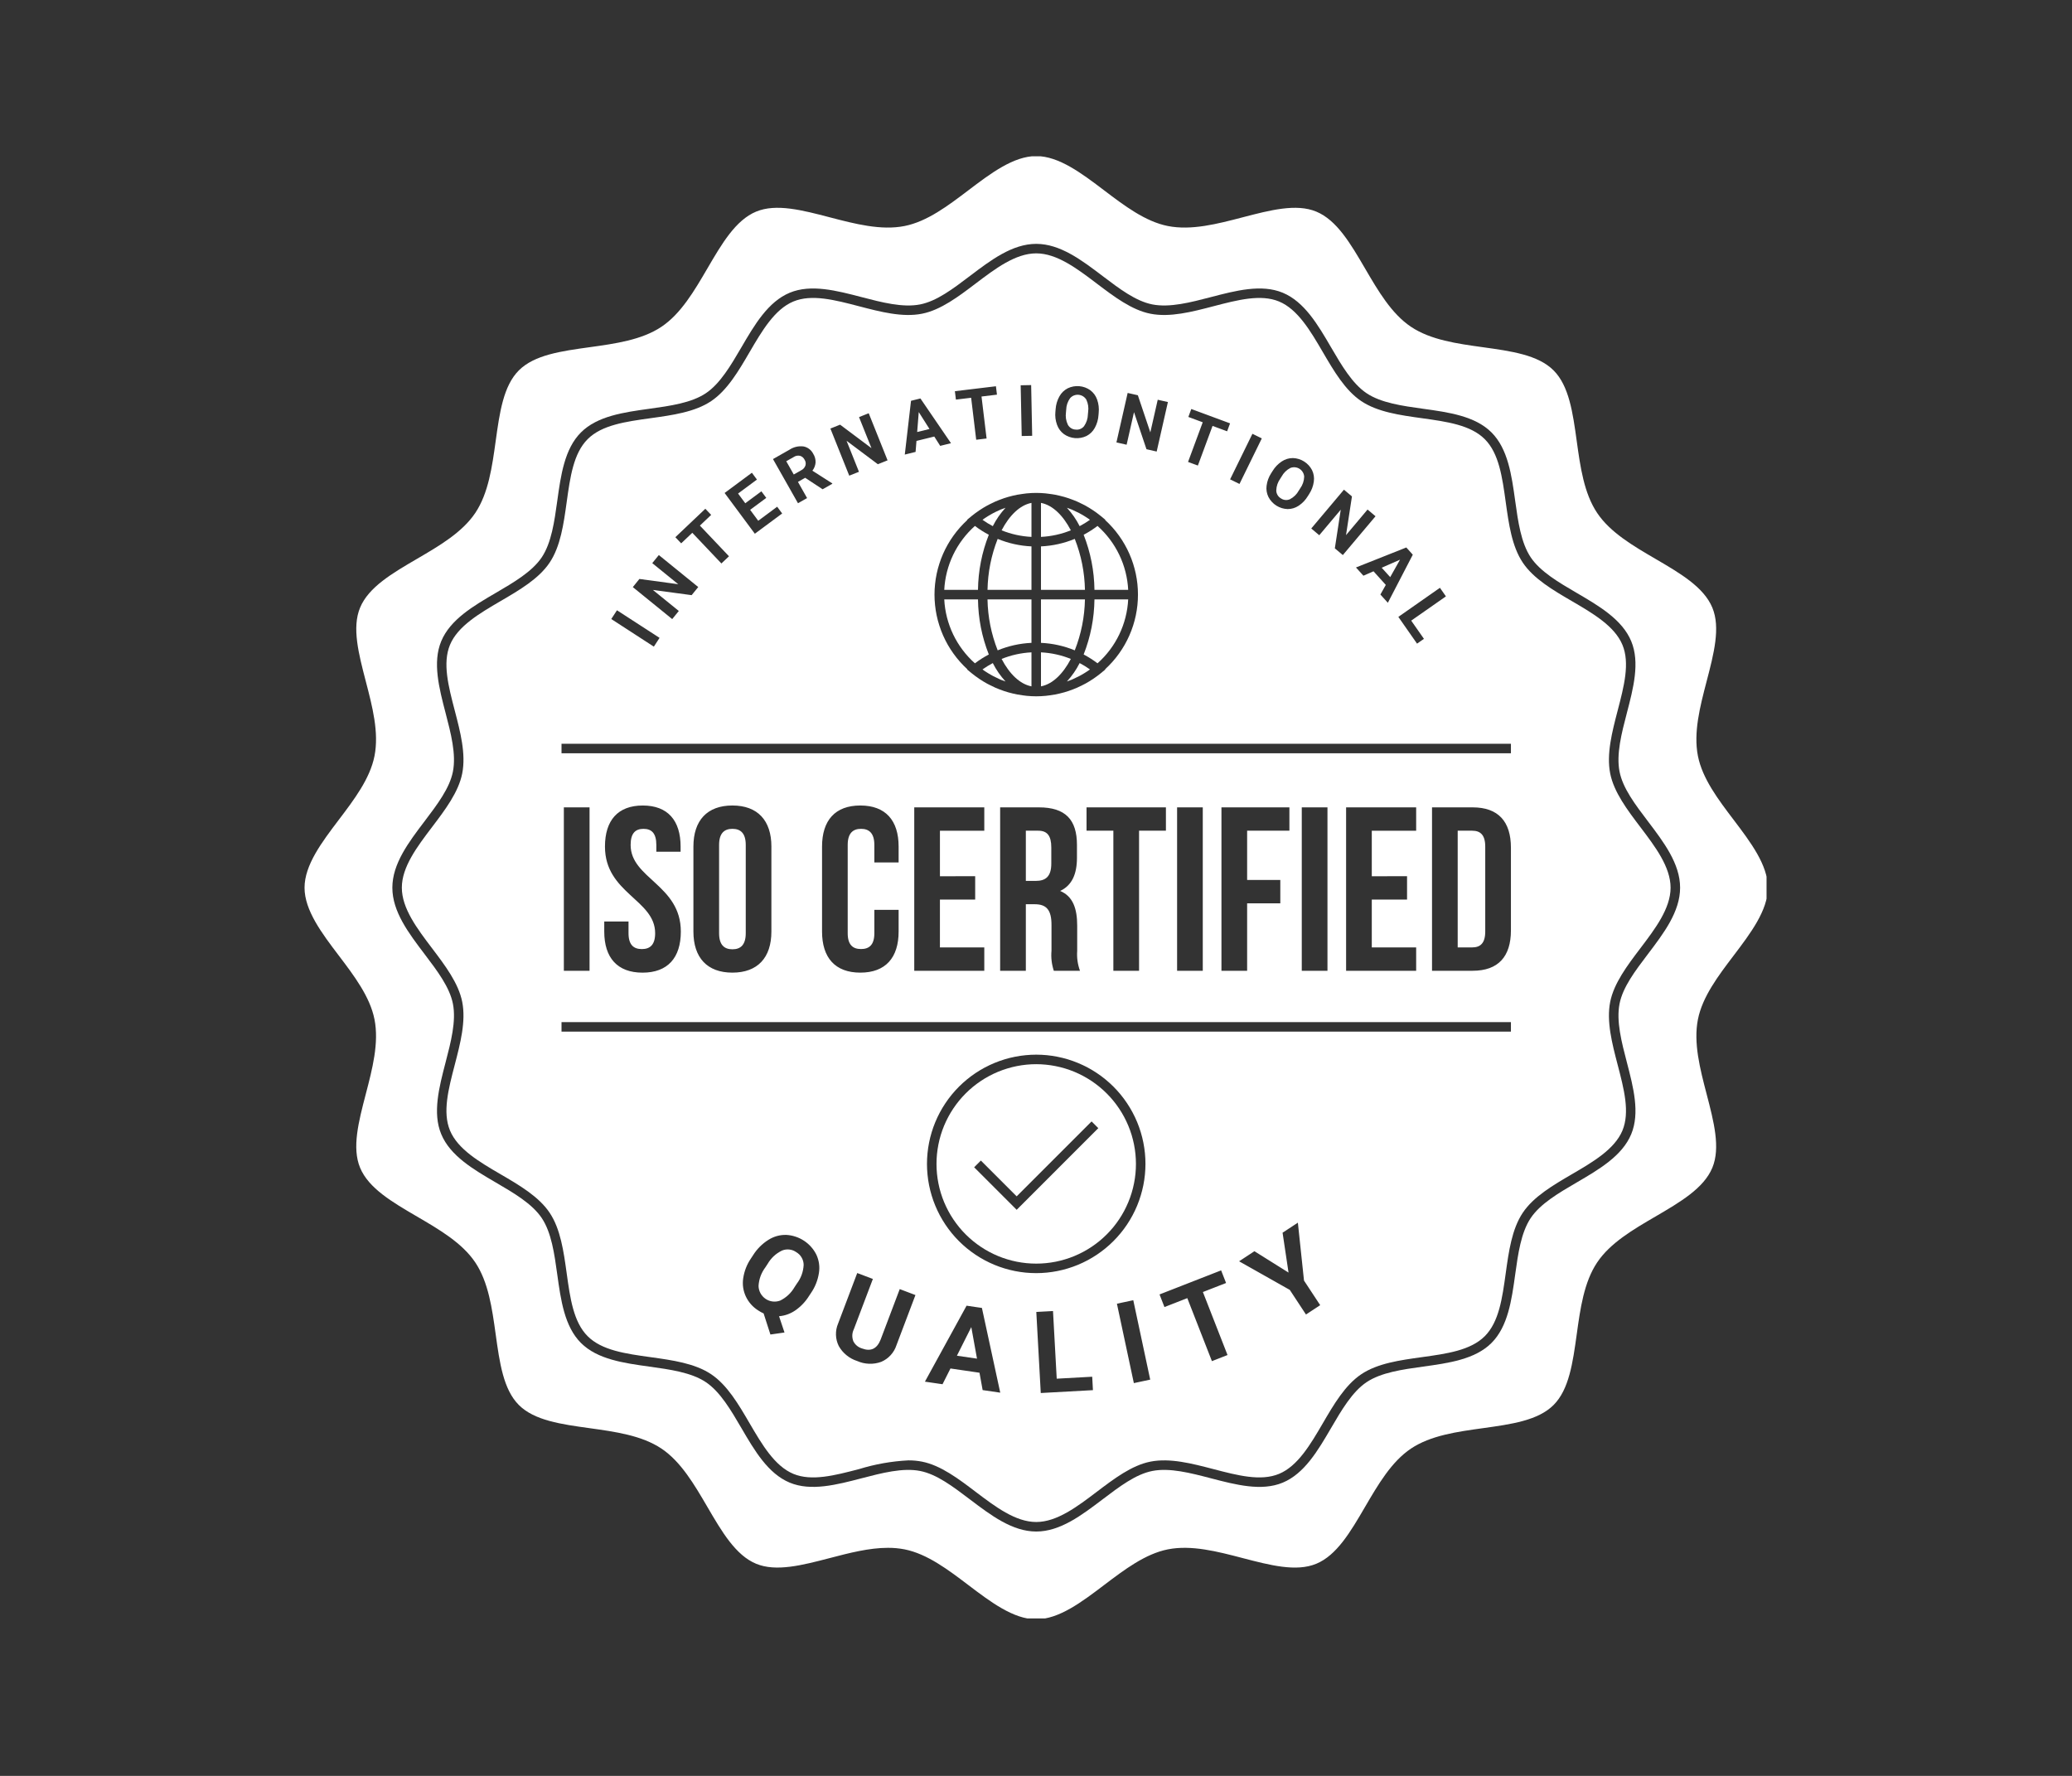
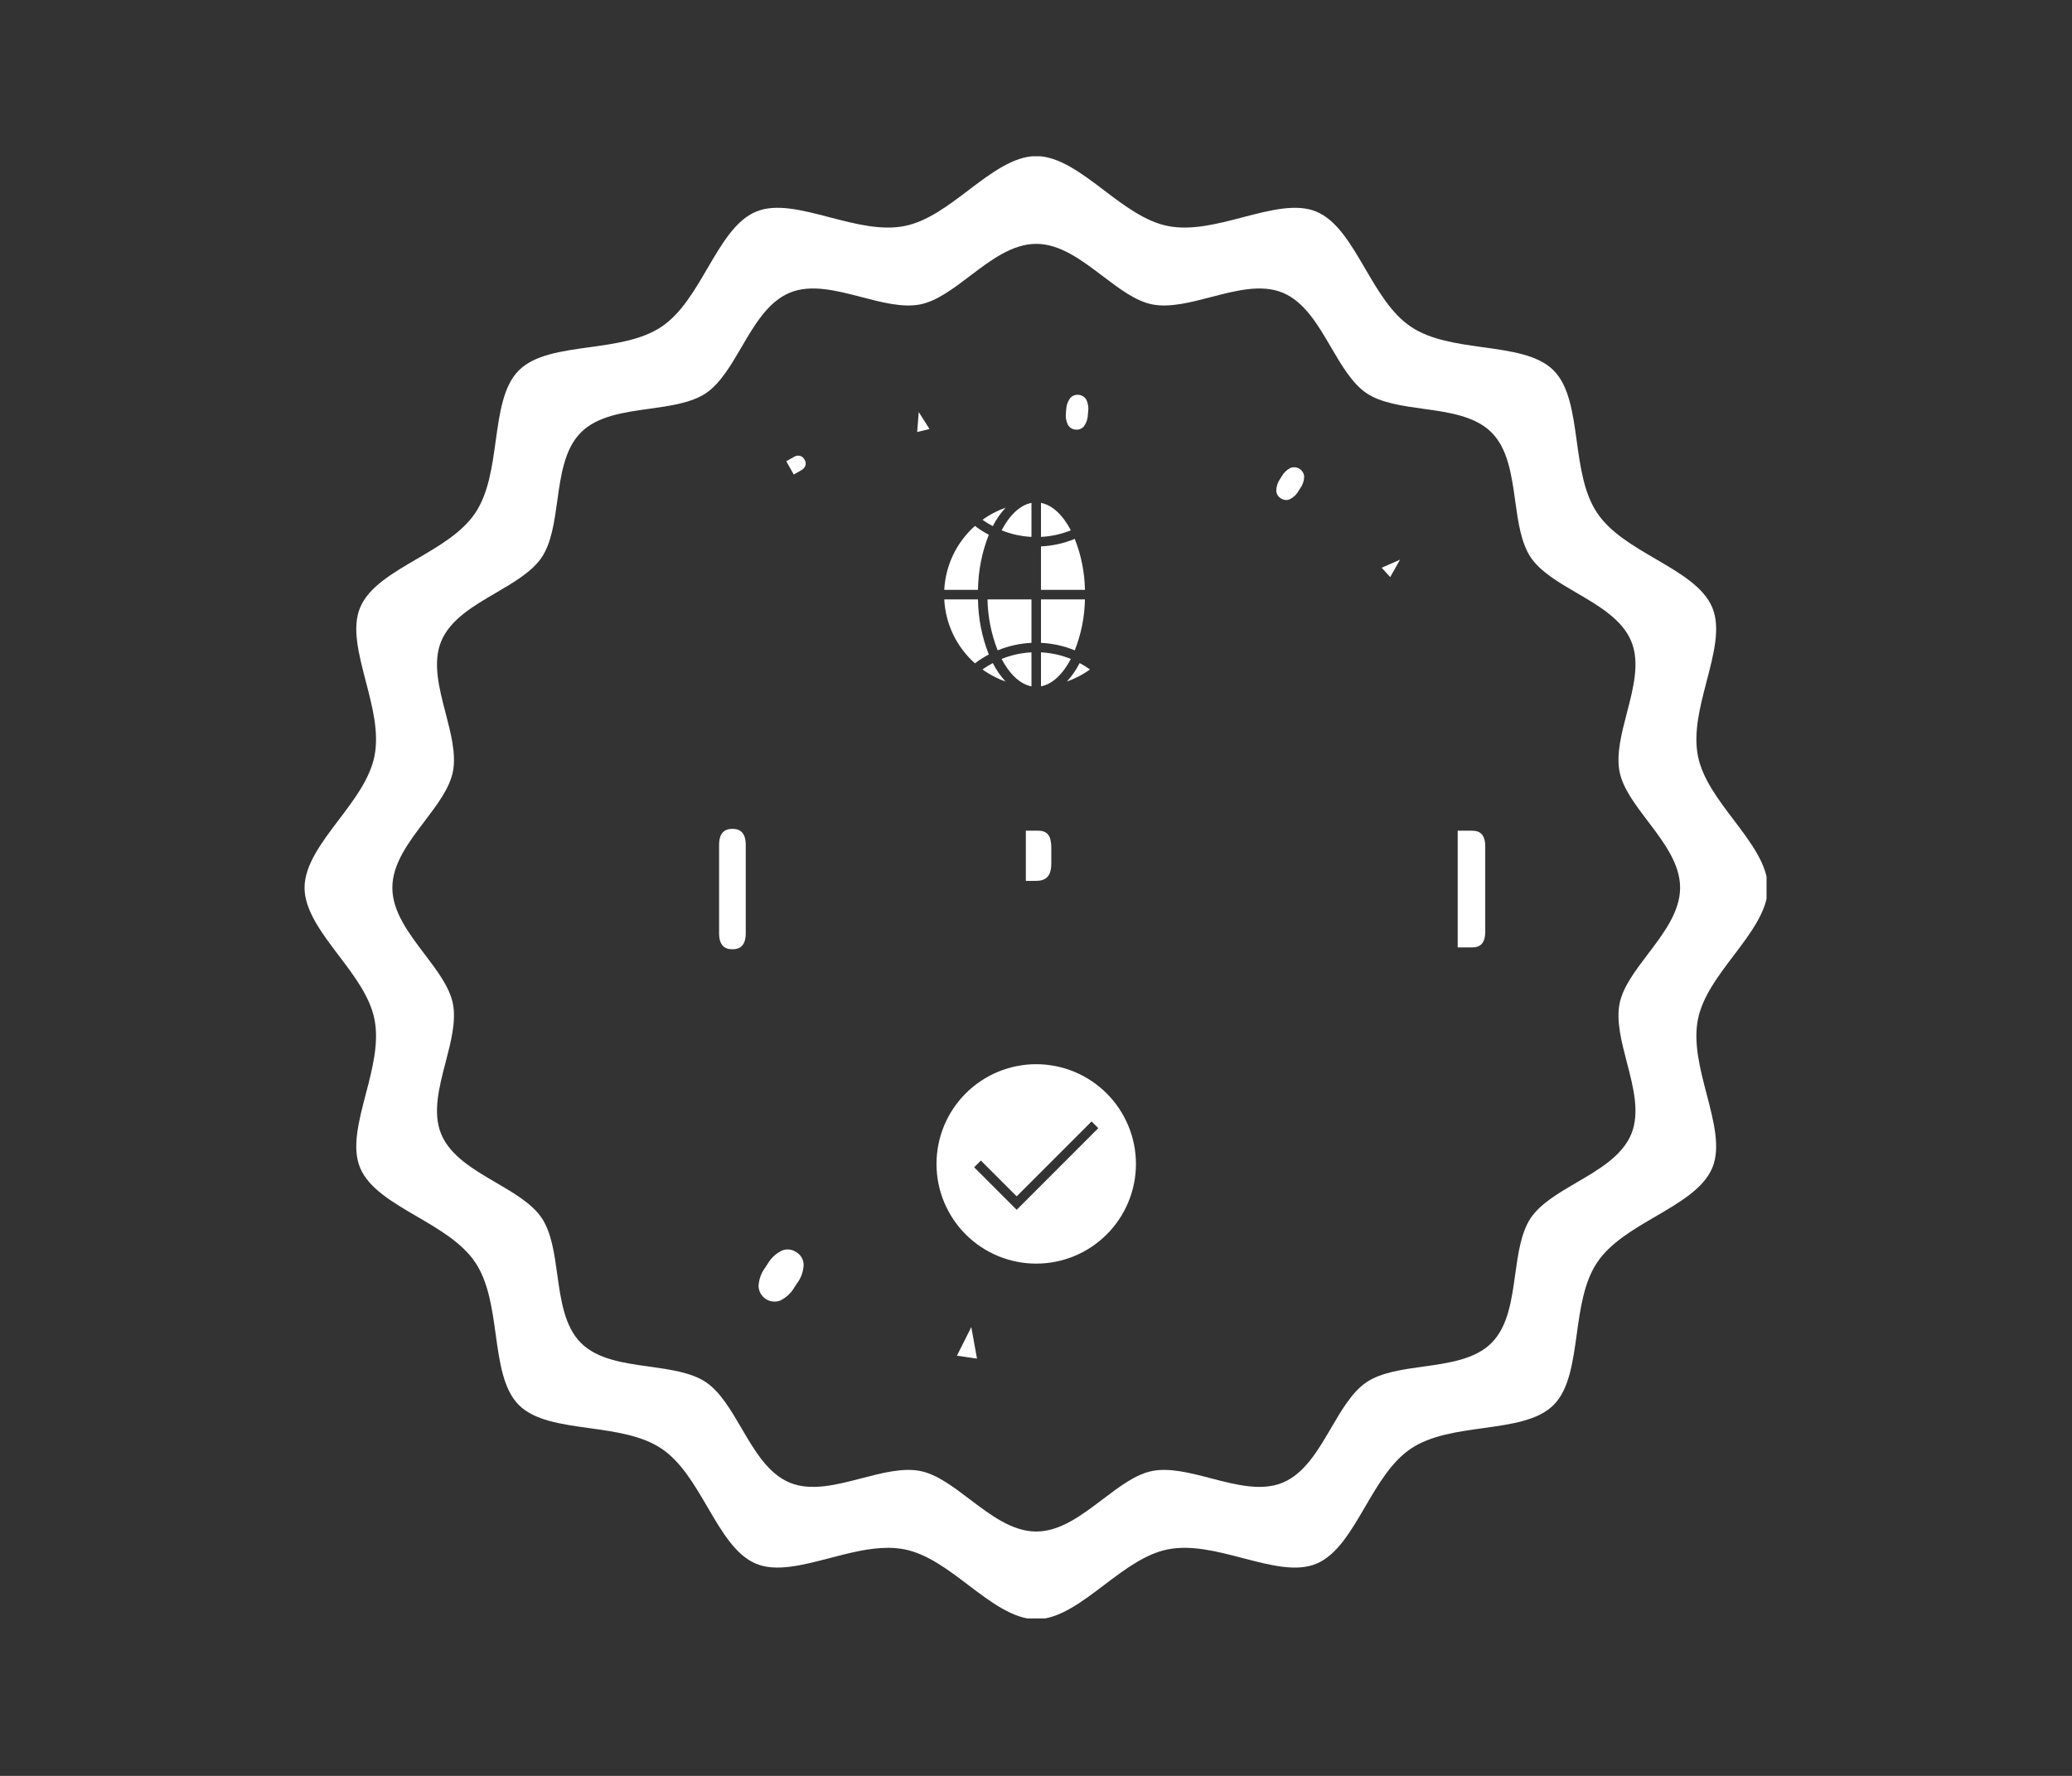
<svg xmlns="http://www.w3.org/2000/svg" width="700" viewBox="0 0 525 450" height="600" preserveAspectRatio="xMidYMid meet">
  <rect x="0" y="0" width="525" height="450" fill="#333333" stroke="none" />
  <defs>
    <clipPath id="db9600594c">
      <path d="M 77.105 39.605 L 447.605 39.605 L 447.605 410.105 L 77.105 410.105 Z M 77.105 39.605 " clip-rule="nonzero" />
    </clipPath>
  </defs>
  <path fill="#ffffff" d="M 232.793 104.414 L 232.391 109.469 L 235.512 108.703 Z M 232.793 104.414 " fill-opacity="1" fill-rule="nonzero" />
  <path fill="#ffffff" d="M 324.562 126.289 C 324.902 126.523 325.273 126.656 325.684 126.695 C 326.09 126.73 326.48 126.664 326.855 126.496 C 327.82 125.988 328.566 125.254 329.094 124.297 L 329.43 123.77 C 330.074 122.875 330.414 121.883 330.453 120.781 C 330.441 120.582 330.402 120.387 330.344 120.195 C 330.285 120 330.203 119.82 330.098 119.648 C 329.996 119.477 329.875 119.316 329.734 119.172 C 329.594 119.027 329.441 118.902 329.27 118.797 C 329.102 118.688 328.922 118.602 328.73 118.535 C 328.543 118.473 328.348 118.43 328.148 118.41 C 327.949 118.391 327.75 118.395 327.551 118.422 C 327.352 118.449 327.156 118.5 326.969 118.57 C 326 119.07 325.254 119.801 324.73 120.758 L 324.395 121.285 C 323.762 122.176 323.422 123.168 323.379 124.258 C 323.379 124.676 323.488 125.07 323.699 125.43 C 323.91 125.793 324.199 126.078 324.562 126.289 Z M 324.562 126.289 " fill-opacity="1" fill-rule="nonzero" />
-   <path fill="#ffffff" d="M 354.734 141.82 L 350.09 143.859 L 352.246 146.242 Z M 354.734 141.82 " fill-opacity="1" fill-rule="nonzero" />
+   <path fill="#ffffff" d="M 354.734 141.82 L 350.09 143.859 L 352.246 146.242 Z " fill-opacity="1" fill-rule="nonzero" />
  <path fill="#ffffff" d="M 270.332 172.68 C 270.734 172.539 271.137 172.406 271.527 172.242 C 271.699 172.172 271.871 172.086 272.043 172.004 C 272.523 171.789 273 171.562 273.465 171.316 C 273.637 171.227 273.805 171.129 273.977 171.035 C 274.457 170.762 274.938 170.477 275.395 170.172 C 275.516 170.094 275.629 170.02 275.742 169.941 C 275.887 169.84 276.023 169.727 276.164 169.625 C 275.332 169.031 274.465 168.496 273.559 168.02 C 272.699 169.723 271.625 171.277 270.332 172.68 Z M 270.332 172.68 " fill-opacity="1" fill-rule="nonzero" />
-   <path fill="#ffffff" d="M 273.559 133.324 C 274.465 132.848 275.332 132.312 276.164 131.723 C 276.023 131.617 275.887 131.504 275.742 131.406 C 275.621 131.324 275.508 131.25 275.395 131.176 C 274.934 130.867 274.457 130.582 273.977 130.312 C 273.805 130.215 273.637 130.117 273.465 130.027 C 273 129.789 272.523 129.559 272.043 129.344 C 271.871 129.266 271.699 129.18 271.527 129.105 C 271.137 128.945 270.734 128.812 270.332 128.668 C 271.625 130.07 272.699 131.621 273.559 133.324 Z M 273.559 133.324 " fill-opacity="1" fill-rule="nonzero" />
  <path fill="#ffffff" d="M 251.555 133.324 C 252.414 131.621 253.488 130.07 254.781 128.668 C 254.379 128.812 253.977 128.945 253.586 129.105 C 253.414 129.18 253.242 129.266 253.07 129.344 C 252.59 129.559 252.113 129.781 251.652 130.027 C 251.477 130.117 251.309 130.215 251.137 130.312 C 250.656 130.582 250.184 130.867 249.723 131.176 C 249.602 131.25 249.484 131.324 249.371 131.406 C 249.227 131.504 249.09 131.617 248.949 131.723 C 249.781 132.312 250.648 132.848 251.555 133.324 Z M 251.555 133.324 " fill-opacity="1" fill-rule="nonzero" />
  <path fill="#ffffff" d="M 272.543 108.855 C 272.949 108.91 273.344 108.855 273.723 108.703 C 274.102 108.547 274.422 108.309 274.676 107.988 C 275.301 107.09 275.625 106.098 275.652 105.008 L 275.707 104.383 C 275.871 103.293 275.715 102.254 275.246 101.258 C 275.141 101.086 275.016 100.93 274.875 100.785 C 274.734 100.645 274.578 100.52 274.41 100.414 C 274.238 100.309 274.059 100.223 273.867 100.16 C 273.676 100.098 273.48 100.055 273.281 100.039 C 273.082 100.02 272.883 100.027 272.684 100.055 C 272.484 100.086 272.293 100.137 272.105 100.211 C 271.922 100.285 271.746 100.379 271.582 100.496 C 271.418 100.613 271.27 100.746 271.137 100.898 C 270.504 101.785 270.176 102.777 270.148 103.867 L 270.094 104.492 C 269.941 105.574 270.094 106.609 270.559 107.598 C 270.754 107.969 271.027 108.266 271.383 108.492 C 271.738 108.715 272.125 108.84 272.543 108.855 Z M 272.543 108.855 " fill-opacity="1" fill-rule="nonzero" />
  <path fill="#ffffff" d="M 251.555 168.023 C 250.648 168.5 249.781 169.035 248.949 169.625 C 249.094 169.73 249.227 169.844 249.371 169.945 C 249.492 170.023 249.602 170.098 249.719 170.172 C 250.18 170.477 250.656 170.766 251.141 171.035 C 251.309 171.133 251.477 171.227 251.652 171.32 C 252.113 171.562 252.59 171.789 253.07 172.004 C 253.242 172.082 253.414 172.168 253.586 172.246 C 253.977 172.41 254.379 172.543 254.781 172.684 C 253.488 171.281 252.414 169.727 251.555 168.023 Z M 251.555 168.023 " fill-opacity="1" fill-rule="nonzero" />
  <path fill="#ffffff" d="M 263.762 138.453 L 263.762 149.469 L 274.902 149.469 C 274.816 145.008 273.957 140.703 272.324 136.551 C 269.578 137.676 266.727 138.312 263.762 138.453 Z M 263.762 138.453 " fill-opacity="1" fill-rule="nonzero" />
  <path fill="#ffffff" d="M 247.023 168.078 C 248.137 167.238 249.309 166.492 250.543 165.84 C 248.777 161.355 247.863 156.703 247.801 151.883 L 239.254 151.883 C 239.332 153.422 239.562 154.938 239.941 156.434 C 240.324 157.926 240.848 159.371 241.512 160.762 C 242.18 162.152 242.977 163.461 243.906 164.695 C 244.832 165.926 245.871 167.055 247.023 168.078 Z M 247.023 168.078 " fill-opacity="1" fill-rule="nonzero" />
  <path fill="#ffffff" d="M 263.762 127.43 L 263.762 136.047 C 266.379 135.914 268.898 135.359 271.328 134.379 C 269.336 130.566 266.684 127.992 263.762 127.43 Z M 263.762 127.43 " fill-opacity="1" fill-rule="nonzero" />
-   <path fill="#ffffff" d="M 277.312 151.883 C 277.25 156.703 276.336 161.355 274.574 165.84 C 275.805 166.492 276.98 167.238 278.09 168.078 C 279.242 167.055 280.281 165.926 281.211 164.695 C 282.137 163.461 282.934 162.152 283.602 160.762 C 284.27 159.371 284.793 157.926 285.172 156.434 C 285.551 154.938 285.781 153.422 285.859 151.883 Z M 277.312 151.883 " fill-opacity="1" fill-rule="nonzero" />
-   <path fill="#ffffff" d="M 278.09 133.27 C 276.977 134.113 275.805 134.859 274.574 135.508 C 276.336 139.996 277.25 144.648 277.312 149.469 L 285.859 149.469 C 285.781 147.93 285.551 146.414 285.172 144.918 C 284.793 143.422 284.27 141.98 283.602 140.59 C 282.934 139.199 282.137 137.891 281.211 136.656 C 280.281 135.426 279.242 134.297 278.09 133.27 Z M 278.09 133.27 " fill-opacity="1" fill-rule="nonzero" />
  <path fill="#ffffff" d="M 247.801 149.469 C 247.863 144.648 248.777 139.996 250.543 135.508 C 249.309 134.859 248.137 134.113 247.023 133.27 C 245.871 134.297 244.832 135.426 243.906 136.656 C 242.977 137.891 242.18 139.199 241.512 140.59 C 240.848 141.98 240.324 143.422 239.941 144.918 C 239.562 146.414 239.332 147.93 239.254 149.469 Z M 247.801 149.469 " fill-opacity="1" fill-rule="nonzero" />
-   <path fill="#ffffff" d="M 261.352 149.469 L 261.352 138.453 C 258.387 138.312 255.535 137.68 252.789 136.555 C 251.16 140.707 250.301 145.012 250.215 149.469 Z M 261.352 149.469 " fill-opacity="1" fill-rule="nonzero" />
  <path fill="#ffffff" d="M 253.785 134.383 C 256.215 135.359 258.738 135.914 261.352 136.047 L 261.352 127.43 C 258.434 127.992 255.777 130.566 253.785 134.383 Z M 253.785 134.383 " fill-opacity="1" fill-rule="nonzero" />
  <path fill="#ffffff" d="M 261.352 162.895 L 261.352 151.883 L 250.211 151.883 C 250.297 156.34 251.156 160.645 252.789 164.793 C 255.535 163.668 258.387 163.035 261.352 162.895 Z M 261.352 162.895 " fill-opacity="1" fill-rule="nonzero" />
  <path fill="#ffffff" d="M 261.352 173.918 L 261.352 165.301 C 258.738 165.438 256.215 165.992 253.785 166.969 C 255.777 170.785 258.434 173.359 261.352 173.918 Z M 261.352 173.918 " fill-opacity="1" fill-rule="nonzero" />
  <path fill="#ffffff" d="M 263.762 151.883 L 263.762 162.895 C 266.727 163.039 269.578 163.668 272.324 164.793 C 273.957 160.645 274.812 156.34 274.902 151.883 Z M 263.762 151.883 " fill-opacity="1" fill-rule="nonzero" />
  <path fill="#ffffff" d="M 263.762 173.918 C 266.684 173.359 269.336 170.785 271.328 166.969 C 268.898 165.992 266.379 165.438 263.762 165.301 Z M 263.762 173.918 " fill-opacity="1" fill-rule="nonzero" />
  <path fill="#ffffff" d="M 373.016 210.496 L 369.348 210.496 L 369.348 240.07 L 373.016 240.07 C 375.086 240.07 376.328 239.008 376.328 236.051 L 376.328 214.52 C 376.328 211.559 375.086 210.496 373.016 210.496 Z M 373.016 210.496 " fill-opacity="1" fill-rule="nonzero" />
  <path fill="#ffffff" d="M 262.559 269.66 C 261.73 269.66 260.902 269.699 260.082 269.781 C 259.258 269.863 258.438 269.984 257.629 270.145 C 256.816 270.309 256.016 270.508 255.223 270.75 C 254.43 270.988 253.652 271.266 252.887 271.582 C 252.121 271.898 251.375 272.254 250.645 272.645 C 249.914 273.035 249.207 273.457 248.52 273.918 C 247.832 274.379 247.168 274.871 246.527 275.395 C 245.887 275.922 245.273 276.477 244.691 277.062 C 244.105 277.645 243.551 278.258 243.023 278.898 C 242.5 279.539 242.008 280.203 241.547 280.891 C 241.086 281.578 240.664 282.285 240.273 283.016 C 239.883 283.746 239.527 284.492 239.211 285.258 C 238.895 286.023 238.617 286.801 238.375 287.594 C 238.137 288.387 237.934 289.188 237.773 290 C 237.613 290.809 237.492 291.629 237.41 292.449 C 237.328 293.273 237.289 294.102 237.289 294.93 C 237.289 295.754 237.328 296.582 237.41 297.406 C 237.492 298.227 237.613 299.047 237.773 299.855 C 237.934 300.668 238.137 301.469 238.375 302.262 C 238.617 303.055 238.895 303.832 239.211 304.598 C 239.527 305.363 239.883 306.109 240.273 306.84 C 240.66 307.57 241.086 308.277 241.547 308.965 C 242.008 309.652 242.5 310.316 243.023 310.957 C 243.547 311.598 244.105 312.211 244.688 312.793 C 245.273 313.379 245.887 313.934 246.527 314.461 C 247.168 314.984 247.828 315.477 248.52 315.938 C 249.207 316.398 249.914 316.82 250.645 317.211 C 251.375 317.602 252.121 317.957 252.887 318.273 C 253.652 318.59 254.43 318.867 255.223 319.105 C 256.012 319.348 256.816 319.547 257.625 319.711 C 258.438 319.871 259.258 319.992 260.078 320.074 C 260.902 320.156 261.73 320.195 262.555 320.195 C 263.383 320.195 264.211 320.156 265.031 320.074 C 265.855 319.992 266.676 319.871 267.484 319.711 C 268.297 319.547 269.098 319.348 269.891 319.105 C 270.684 318.867 271.461 318.59 272.227 318.273 C 272.992 317.953 273.738 317.602 274.469 317.211 C 275.195 316.82 275.906 316.395 276.594 315.938 C 277.281 315.477 277.945 314.984 278.586 314.461 C 279.227 313.934 279.84 313.379 280.422 312.793 C 281.008 312.207 281.562 311.598 282.09 310.957 C 282.613 310.316 283.105 309.652 283.566 308.965 C 284.023 308.277 284.449 307.566 284.84 306.84 C 285.23 306.109 285.582 305.359 285.898 304.598 C 286.219 303.832 286.496 303.055 286.734 302.262 C 286.977 301.469 287.176 300.668 287.336 299.855 C 287.5 299.043 287.621 298.227 287.703 297.402 C 287.781 296.578 287.824 295.754 287.824 294.926 C 287.82 294.098 287.781 293.273 287.699 292.449 C 287.617 291.629 287.496 290.812 287.332 290 C 287.172 289.188 286.969 288.387 286.73 287.594 C 286.488 286.805 286.211 286.027 285.891 285.262 C 285.574 284.5 285.223 283.75 284.832 283.023 C 284.441 282.293 284.016 281.586 283.555 280.895 C 283.098 280.207 282.605 279.547 282.078 278.906 C 281.555 278.266 281 277.652 280.414 277.07 C 279.828 276.484 279.219 275.93 278.578 275.406 C 277.938 274.879 277.273 274.387 276.586 273.926 C 275.898 273.469 275.191 273.043 274.461 272.652 C 273.73 272.262 272.984 271.91 272.223 271.59 C 271.457 271.273 270.68 270.996 269.887 270.754 C 269.098 270.516 268.297 270.312 267.484 270.152 C 266.672 269.988 265.855 269.867 265.031 269.785 C 264.211 269.703 263.383 269.66 262.559 269.66 Z M 257.602 306.559 L 246.828 295.785 L 248.531 294.078 L 257.602 303.148 L 276.582 284.168 L 278.285 285.871 Z M 257.602 306.559 " fill-opacity="1" fill-rule="nonzero" />
  <path fill="#ffffff" d="M 242.461 343.531 L 247.551 344.273 L 246.105 336.277 Z M 242.461 343.531 " fill-opacity="1" fill-rule="nonzero" />
  <g clip-path="url(#db9600594c)">
    <path fill="#ffffff" d="M 430.219 191.574 C 429.039 185.605 430.758 179.016 432.422 172.641 C 434.25 165.648 435.973 159.039 433.871 153.977 C 431.711 148.77 425.738 145.281 419.418 141.59 C 413.801 138.312 407.992 134.922 404.688 129.984 C 401.344 124.992 400.414 118.289 399.516 111.801 C 398.52 104.594 397.574 97.785 393.641 93.852 C 389.707 89.918 382.898 88.977 375.691 87.977 C 369.207 87.078 362.5 86.148 357.508 82.805 C 352.574 79.5 349.184 73.691 345.902 68.074 C 342.211 61.754 338.723 55.777 333.516 53.621 C 328.453 51.52 321.848 53.246 314.848 55.07 C 308.477 56.734 301.887 58.453 295.918 57.273 C 290.184 56.141 284.875 52.113 279.742 48.219 C 274.121 43.957 268.309 39.551 262.555 39.551 C 256.797 39.551 250.984 43.957 245.367 48.219 C 240.23 52.113 234.926 56.141 229.188 57.273 C 223.23 58.453 216.633 56.734 210.258 55.07 C 203.266 53.242 196.656 51.52 191.59 53.621 C 186.383 55.781 182.895 61.754 179.207 68.074 C 175.926 73.691 172.535 79.5 167.598 82.805 C 162.605 86.148 155.902 87.078 149.418 87.977 C 142.207 88.977 135.402 89.918 131.469 93.852 C 127.531 97.785 126.59 104.594 125.59 111.801 C 124.691 118.285 123.762 124.992 120.422 129.984 C 117.117 134.918 111.305 138.312 105.691 141.59 C 99.367 145.281 93.395 148.77 91.238 153.977 C 89.137 159.043 90.863 165.645 92.684 172.641 C 94.348 179.016 96.07 185.605 94.887 191.574 C 93.754 197.309 89.727 202.617 85.832 207.75 C 81.574 213.371 77.164 219.18 77.164 224.938 C 77.164 230.691 81.57 236.504 85.832 242.121 C 89.727 247.258 93.754 252.566 94.887 258.301 C 96.07 264.27 94.348 270.859 92.684 277.23 C 90.859 284.223 89.133 290.832 91.238 295.895 C 93.395 301.105 99.367 304.59 105.688 308.281 C 111.309 311.562 117.117 314.953 120.422 319.891 C 123.762 324.883 124.691 331.586 125.59 338.07 C 126.59 345.277 127.531 352.086 131.465 356.02 C 135.398 359.953 142.207 360.898 149.418 361.895 C 155.902 362.797 162.605 363.727 167.598 367.066 C 172.535 370.371 175.926 376.18 179.207 381.797 C 182.895 388.117 186.383 394.098 191.59 396.25 C 196.656 398.348 203.262 396.625 210.258 394.805 C 215.16 393.523 220.195 392.211 224.969 392.211 C 226.387 392.203 227.797 392.332 229.188 392.598 C 234.926 393.734 240.23 397.762 245.367 401.652 C 250.984 405.914 256.797 410.32 262.555 410.32 C 268.309 410.32 274.121 405.914 279.742 401.652 C 284.875 397.762 290.184 393.734 295.918 392.598 C 301.879 391.422 308.477 393.141 314.848 394.805 C 321.844 396.629 328.449 398.355 333.516 396.25 C 338.723 394.094 342.211 388.121 345.898 381.801 C 349.18 376.18 352.57 370.375 357.508 367.066 C 362.5 363.727 369.207 362.797 375.691 361.898 C 382.898 360.898 389.707 359.957 393.641 356.023 C 397.574 352.09 398.516 345.281 399.516 338.074 C 400.414 331.586 401.344 324.883 404.688 319.891 C 407.992 314.953 413.801 311.562 419.418 308.285 C 425.738 304.59 431.711 301.105 433.871 295.895 C 435.969 290.832 434.246 284.227 432.422 277.23 C 430.758 270.855 429.039 264.266 430.219 258.301 C 431.352 252.566 435.379 247.258 439.273 242.125 C 443.535 236.504 447.941 230.691 447.941 224.938 C 447.941 219.18 443.535 213.371 439.273 207.75 C 435.379 202.617 431.352 197.309 430.219 191.574 Z M 417.559 241.742 C 414.281 246.062 411.188 250.141 410.359 254.344 C 409.488 258.75 410.875 264.062 412.215 269.199 C 413.855 275.492 415.555 282 413.32 287.387 C 411.035 292.898 405.16 296.328 399.48 299.645 C 394.957 302.285 390.281 305.016 387.852 308.645 C 385.391 312.324 384.641 317.723 383.918 322.949 C 383.02 329.426 382.09 336.125 377.918 340.297 C 373.746 344.469 367.047 345.398 360.57 346.293 C 355.344 347.02 349.945 347.77 346.27 350.23 C 342.637 352.66 339.906 357.336 337.266 361.859 C 333.949 367.539 330.516 373.414 325.008 375.699 C 319.625 377.934 313.117 376.234 306.824 374.594 C 301.688 373.25 296.371 371.867 291.965 372.738 C 287.766 373.566 283.684 376.664 279.363 379.938 C 274.086 383.941 268.633 388.082 262.559 388.082 C 256.484 388.082 251.031 383.941 245.75 379.938 C 241.43 376.664 237.352 373.566 233.148 372.738 C 228.746 371.867 223.43 373.25 218.293 374.594 C 212 376.234 205.492 377.93 200.109 375.699 C 194.598 373.414 191.168 367.539 187.852 361.859 C 185.211 357.336 182.477 352.66 178.848 350.23 C 175.172 347.77 169.77 347.02 164.547 346.293 C 158.07 345.395 151.371 344.469 147.199 340.297 C 143.027 336.125 142.098 329.426 141.199 322.945 C 140.477 317.723 139.727 312.32 137.266 308.645 C 134.836 305.016 130.16 302.285 125.637 299.645 C 119.957 296.328 114.082 292.891 111.797 287.387 C 109.562 282 111.262 275.492 112.902 269.199 C 114.242 264.062 115.629 258.75 114.758 254.344 C 113.926 250.141 110.832 246.062 107.559 241.742 C 103.555 236.465 99.414 231.012 99.414 224.938 C 99.414 218.863 103.555 213.406 107.559 208.129 C 110.832 203.809 113.926 199.73 114.758 195.531 C 115.629 191.121 114.242 185.809 112.902 180.672 C 111.262 174.379 109.562 167.871 111.797 162.484 C 114.086 156.973 119.957 153.543 125.637 150.227 C 130.16 147.586 134.836 144.855 137.266 141.227 C 139.727 137.551 140.477 132.148 141.199 126.926 C 142.098 120.445 143.027 113.746 147.199 109.574 C 151.371 105.406 158.07 104.477 164.547 103.578 C 169.77 102.855 175.172 102.105 178.848 99.641 C 182.477 97.215 185.211 92.535 187.852 88.016 C 191.168 82.332 194.602 76.457 200.109 74.172 C 205.496 71.941 212 73.637 218.293 75.281 C 223.43 76.621 228.746 78.008 233.148 77.137 C 237.352 76.305 241.43 73.211 245.75 69.934 C 251.031 65.93 256.484 61.793 262.559 61.793 C 268.633 61.793 274.086 65.93 279.363 69.934 C 283.684 73.211 287.766 76.305 291.965 77.137 C 296.371 78.008 301.684 76.621 306.824 75.281 C 313.117 73.637 319.625 71.941 325.008 74.172 C 330.52 76.457 333.949 82.332 337.266 88.016 C 339.906 92.539 342.637 97.215 346.27 99.645 C 349.945 102.105 355.344 102.852 360.57 103.578 C 367.047 104.477 373.746 105.406 377.918 109.578 C 382.09 113.75 383.02 120.445 383.918 126.926 C 384.641 132.152 385.391 137.551 387.852 141.227 C 390.281 144.855 394.957 147.586 399.48 150.227 C 405.16 153.547 411.035 156.98 413.32 162.488 C 415.555 167.871 413.855 174.379 412.211 180.672 C 410.871 185.809 409.488 191.121 410.359 195.531 C 411.188 199.73 414.281 203.809 417.559 208.129 C 421.562 213.406 425.703 218.863 425.703 224.938 C 425.703 231.012 421.562 236.465 417.559 241.742 Z M 417.559 241.742 " fill-opacity="1" fill-rule="nonzero" />
  </g>
-   <path fill="#ffffff" d="M 407.988 195.996 C 407.012 191.055 408.473 185.465 409.879 180.062 C 411.492 173.883 413.016 168.047 411.094 163.41 C 409.117 158.648 403.602 155.426 398.262 152.309 C 393.504 149.535 388.582 146.66 385.844 142.57 C 383.07 138.434 382.289 132.75 381.523 127.254 C 380.645 120.891 379.809 114.879 376.211 111.281 C 372.609 107.68 366.598 106.848 360.234 105.965 C 354.742 105.203 349.059 104.414 344.922 101.645 C 340.832 98.906 337.957 93.984 335.18 89.227 C 332.062 83.891 328.84 78.375 324.078 76.395 C 319.445 74.477 313.609 75.996 307.43 77.609 C 302.027 79.02 296.445 80.477 291.492 79.496 C 286.746 78.559 282.25 75.148 277.902 71.852 C 272.941 68.09 267.812 64.199 262.555 64.199 C 257.297 64.199 252.164 68.09 247.203 71.852 C 242.855 75.148 238.363 78.559 233.613 79.496 C 228.656 80.477 223.078 79.016 217.68 77.609 C 211.5 75.996 205.668 74.473 201.027 76.395 C 196.266 78.371 193.043 83.891 189.926 89.227 C 187.152 93.984 184.277 98.906 180.188 101.645 C 176.047 104.418 170.367 105.203 164.871 105.965 C 158.508 106.848 152.496 107.68 148.898 111.281 C 145.297 114.879 144.465 120.891 143.582 127.254 C 142.82 132.75 142.035 138.43 139.262 142.57 C 136.523 146.66 131.605 149.531 126.844 152.309 C 121.508 155.426 115.992 158.648 114.016 163.402 C 112.094 168.043 113.613 173.879 115.227 180.055 C 116.637 185.457 118.094 191.043 117.117 195.992 C 116.176 200.738 112.766 205.234 109.469 209.582 C 105.707 214.543 101.816 219.672 101.816 224.93 C 101.816 230.188 105.707 235.316 109.469 240.277 C 112.766 244.629 116.176 249.121 117.117 253.871 C 118.094 258.82 116.633 264.402 115.227 269.805 C 113.613 275.984 112.094 281.82 114.016 286.457 C 115.988 291.219 121.508 294.441 126.844 297.555 C 131.602 300.328 136.523 303.207 139.262 307.297 C 142.035 311.434 142.82 317.117 143.582 322.613 C 144.465 328.977 145.297 334.988 148.898 338.586 C 152.496 342.188 158.508 343.02 164.871 343.902 C 170.367 344.664 176.047 345.453 180.188 348.223 C 184.277 350.961 187.148 355.879 189.926 360.641 C 193.043 365.977 196.266 371.492 201.027 373.473 C 205.664 375.395 211.5 373.871 217.68 372.258 C 221.746 371.004 225.902 370.27 230.148 370.051 C 231.316 370.043 232.469 370.148 233.613 370.371 C 238.363 371.309 242.855 374.719 247.203 378.016 C 252.164 381.777 257.297 385.668 262.555 385.668 C 267.812 385.668 272.941 381.777 277.902 378.016 C 282.25 374.719 286.746 371.309 291.492 370.371 C 296.449 369.391 302.027 370.852 307.43 372.258 C 313.605 373.871 319.438 375.395 324.078 373.473 C 328.844 371.496 332.062 365.977 335.18 360.641 C 337.953 355.883 340.832 350.961 344.922 348.223 C 349.059 345.449 354.738 344.664 360.234 343.902 C 366.598 343.02 372.609 342.188 376.211 338.586 C 379.812 334.988 380.645 328.977 381.523 322.613 C 382.285 317.117 383.074 311.438 385.844 307.297 C 388.582 303.207 393.504 300.336 398.262 297.555 C 403.602 294.441 409.113 291.219 411.094 286.465 C 413.016 281.824 411.492 275.988 409.879 269.812 C 408.469 264.41 407.012 258.824 407.988 253.875 C 408.93 249.129 412.34 244.633 415.637 240.285 C 419.398 235.324 423.289 230.195 423.289 224.938 C 423.289 219.68 419.398 214.547 415.637 209.586 C 412.34 205.238 408.93 200.746 407.988 195.996 Z M 364.848 148.945 L 366.367 151.117 L 357.57 157.266 L 360.797 161.879 L 359.051 163.098 L 354.312 156.316 Z M 357.973 140.555 L 351.652 152.742 L 349.762 150.648 L 351.133 148.215 L 348.02 144.762 L 345.461 145.883 L 343.574 143.793 L 356.328 138.727 Z M 340.527 124.082 L 342.555 125.789 L 341.051 135.602 L 346.508 129.113 L 348.527 130.816 L 340.246 140.652 L 338.219 138.945 L 339.719 129.152 L 334.273 135.625 L 332.246 133.918 Z M 320.93 123.062 C 321.074 121.926 321.461 120.879 322.086 119.914 L 322.426 119.379 C 323.027 118.379 323.812 117.559 324.785 116.914 C 325.641 116.352 326.582 116.07 327.605 116.07 C 328.105 116.086 328.598 116.168 329.078 116.316 C 329.559 116.465 330.008 116.672 330.434 116.938 C 330.859 117.207 331.242 117.523 331.582 117.895 C 331.922 118.262 332.207 118.672 332.441 119.117 C 332.883 120.039 333.035 121.008 332.895 122.023 C 332.738 123.176 332.34 124.238 331.699 125.207 L 331.391 125.691 C 330.797 126.688 330.016 127.508 329.051 128.152 C 328.199 128.715 327.266 128.996 326.246 128.996 C 325.746 128.977 325.254 128.898 324.773 128.75 C 324.293 128.602 323.84 128.395 323.414 128.129 C 322.988 127.863 322.605 127.543 322.266 127.176 C 321.926 126.809 321.637 126.398 321.406 125.957 C 320.957 125.039 320.797 124.074 320.926 123.062 Z M 317.336 109.922 L 319.715 111.086 L 314.059 122.633 L 311.68 121.469 Z M 301.105 105.652 L 301.848 103.641 L 311.672 107.277 L 310.926 109.289 L 307.234 107.922 L 303.516 117.969 L 301.027 117.051 L 304.746 107.004 Z M 285.723 99.57 L 288.309 100.156 L 291.469 109.562 L 293.344 101.293 L 295.922 101.875 L 293.078 114.418 L 290.492 113.832 L 287.332 104.441 L 285.461 112.691 L 282.879 112.105 Z M 267.418 104.34 L 267.469 103.707 C 267.547 102.543 267.867 101.453 268.434 100.434 C 268.934 99.539 269.641 98.855 270.551 98.387 C 271.004 98.168 271.477 98.016 271.973 97.926 C 272.465 97.836 272.961 97.812 273.461 97.855 C 273.961 97.898 274.449 98.004 274.922 98.176 C 275.391 98.348 275.832 98.578 276.242 98.867 C 277.062 99.484 277.641 100.273 277.984 101.238 C 278.371 102.336 278.504 103.461 278.383 104.617 L 278.336 105.188 C 278.262 106.344 277.945 107.43 277.383 108.445 C 276.891 109.336 276.188 110.016 275.285 110.484 C 274.832 110.699 274.355 110.852 273.863 110.941 C 273.367 111.031 272.871 111.059 272.371 111.016 C 271.871 110.973 271.383 110.867 270.91 110.695 C 270.438 110.523 269.996 110.297 269.586 110.008 C 268.766 109.398 268.184 108.617 267.836 107.656 C 267.441 106.582 267.301 105.473 267.414 104.336 Z M 264.984 125.027 C 265.305 125.059 265.617 125.109 265.934 125.148 C 266.406 125.211 266.875 125.27 267.34 125.363 C 267.715 125.434 268.086 125.52 268.453 125.605 C 268.855 125.699 269.254 125.801 269.652 125.914 C 270.023 126.02 270.391 126.133 270.758 126.258 C 271.16 126.391 271.555 126.539 271.949 126.695 C 272.277 126.824 272.605 126.953 272.93 127.094 C 273.395 127.297 273.848 127.523 274.301 127.754 C 274.531 127.875 274.766 127.984 274.996 128.109 C 275.645 128.469 276.281 128.855 276.902 129.27 C 276.922 129.285 276.945 129.297 276.969 129.312 C 277.645 129.77 278.305 130.25 278.938 130.77 L 280.07 131.703 L 280.004 131.754 C 280.66 132.352 281.281 132.984 281.871 133.648 C 282.461 134.312 283.012 135.004 283.531 135.727 C 284.047 136.445 284.523 137.191 284.965 137.965 C 285.406 138.734 285.805 139.523 286.16 140.336 C 286.52 141.148 286.832 141.977 287.105 142.824 C 287.375 143.668 287.602 144.523 287.785 145.391 C 287.969 146.262 288.105 147.137 288.199 148.02 C 288.289 148.902 288.336 149.785 288.336 150.676 C 288.336 151.562 288.289 152.445 288.199 153.328 C 288.105 154.211 287.969 155.086 287.785 155.957 C 287.605 156.824 287.375 157.68 287.105 158.523 C 286.832 159.371 286.52 160.199 286.16 161.012 C 285.805 161.824 285.406 162.613 284.965 163.387 C 284.523 164.156 284.047 164.902 283.531 165.621 C 283.012 166.344 282.461 167.035 281.871 167.699 C 281.281 168.363 280.66 168.996 280.004 169.594 L 280.07 169.645 L 278.938 170.578 C 278.305 171.098 277.645 171.578 276.969 172.035 L 276.914 172.07 C 276.289 172.488 275.648 172.879 274.992 173.238 C 274.77 173.359 274.535 173.473 274.305 173.59 C 273.852 173.824 273.395 174.051 272.926 174.254 C 272.605 174.398 272.277 174.523 271.953 174.652 C 271.559 174.809 271.16 174.957 270.758 175.09 C 270.391 175.211 270.023 175.328 269.652 175.434 C 269.254 175.547 268.855 175.648 268.453 175.742 C 268.086 175.832 267.715 175.918 267.34 175.984 C 266.875 176.07 266.406 176.137 265.934 176.199 C 265.617 176.242 265.305 176.293 264.984 176.32 C 264.18 176.395 263.371 176.441 262.559 176.441 C 261.746 176.441 260.938 176.395 260.133 176.32 C 259.812 176.289 259.5 176.238 259.184 176.199 C 258.715 176.137 258.242 176.07 257.777 175.984 C 257.402 175.914 257.035 175.828 256.664 175.742 C 256.262 175.648 255.863 175.547 255.469 175.434 C 255.094 175.328 254.727 175.215 254.363 175.09 C 253.961 174.957 253.562 174.809 253.168 174.652 C 252.84 174.523 252.512 174.398 252.191 174.254 C 251.727 174.051 251.27 173.824 250.816 173.59 C 250.586 173.469 250.352 173.363 250.125 173.238 C 249.469 172.879 248.828 172.488 248.207 172.07 L 248.152 172.035 C 247.477 171.578 246.812 171.098 246.18 170.578 L 245.051 169.645 L 245.113 169.594 C 244.461 168.996 243.836 168.363 243.25 167.699 C 242.66 167.035 242.105 166.344 241.59 165.621 C 241.07 164.902 240.594 164.156 240.152 163.387 C 239.715 162.613 239.316 161.824 238.957 161.012 C 238.602 160.199 238.285 159.371 238.016 158.523 C 237.742 157.68 237.516 156.824 237.332 155.957 C 237.148 155.086 237.012 154.211 236.922 153.328 C 236.828 152.445 236.781 151.562 236.781 150.676 C 236.781 149.785 236.828 148.902 236.922 148.02 C 237.012 147.137 237.148 146.262 237.332 145.391 C 237.516 144.523 237.742 143.668 238.016 142.824 C 238.285 141.977 238.602 141.148 238.957 140.336 C 239.316 139.523 239.715 138.734 240.152 137.965 C 240.594 137.191 241.07 136.445 241.59 135.727 C 242.105 135.004 242.66 134.312 243.25 133.648 C 243.836 132.984 244.461 132.352 245.113 131.754 L 245.051 131.703 L 246.18 130.77 C 246.812 130.25 247.473 129.77 248.148 129.312 C 248.172 129.297 248.195 129.285 248.219 129.27 C 248.836 128.855 249.473 128.469 250.125 128.109 C 250.352 127.992 250.59 127.871 250.82 127.75 C 251.273 127.52 251.727 127.293 252.191 127.09 C 252.512 126.945 252.84 126.82 253.168 126.691 C 253.562 126.535 253.961 126.387 254.359 126.254 C 254.723 126.133 255.094 126.012 255.469 125.91 C 255.863 125.793 256.262 125.695 256.664 125.598 C 257.031 125.512 257.402 125.426 257.777 125.359 C 258.242 125.27 258.711 125.207 259.184 125.145 C 259.5 125.102 259.812 125.051 260.133 125.023 C 260.938 124.945 261.746 124.902 262.559 124.902 C 263.371 124.902 264.18 124.945 264.984 125.023 Z M 261.273 97.578 L 261.531 110.434 L 258.879 110.484 L 258.617 97.629 Z M 252.348 97.875 L 252.605 100.004 L 248.695 100.477 L 249.98 111.113 L 247.348 111.43 L 246.066 100.793 L 242.207 101.258 L 241.949 99.129 Z M 230.832 101.559 L 233.215 100.969 L 240.961 112.305 L 238.227 112.98 L 236.727 110.617 L 232.215 111.727 L 231.988 114.512 L 229.254 115.188 Z M 212.863 107.609 L 220.812 113.562 L 217.66 105.691 L 220.113 104.711 L 224.891 116.648 L 222.43 117.633 L 214.5 111.691 L 217.641 119.551 L 215.18 120.531 L 210.406 108.594 Z M 200.016 113.965 C 201.102 113.258 202.289 112.977 203.574 113.121 C 204.117 113.223 204.605 113.441 205.043 113.773 C 205.48 114.105 205.82 114.516 206.066 115.008 C 206.48 115.68 206.676 116.41 206.652 117.199 C 206.586 117.969 206.316 118.66 205.84 119.27 L 210.848 122.469 L 210.91 122.578 L 208.434 123.98 L 204.016 121.07 L 202.184 122.109 L 204.5 126.211 L 202.195 127.516 L 195.859 116.328 Z M 190.512 119.793 L 191.793 121.52 L 187.012 125.062 L 188.836 127.523 L 192.922 124.496 L 194.156 126.164 L 190.07 129.191 L 192.121 131.961 L 196.918 128.402 L 198.184 130.113 L 191.262 135.246 L 183.602 124.918 Z M 178.719 128.918 L 180.195 130.473 L 177.34 133.184 L 184.711 140.957 L 182.789 142.781 L 175.418 135.008 L 172.598 137.68 L 171.121 136.125 Z M 162.012 146.703 L 171.852 148.039 L 165.27 142.695 L 166.934 140.645 L 176.918 148.754 L 175.246 150.809 L 165.426 149.484 L 171.996 154.816 L 170.324 156.875 L 160.344 148.77 Z M 156.328 154.641 L 167.117 161.633 L 165.672 163.855 L 154.883 156.859 Z M 142.277 188.461 L 382.836 188.461 L 382.836 190.871 L 142.277 190.871 Z M 356.516 222.031 L 356.516 227.949 L 347.582 227.949 L 347.582 240.078 L 358.824 240.078 L 358.824 245.992 L 341.074 245.992 L 341.074 204.586 L 358.824 204.586 L 358.824 210.5 L 347.582 210.5 L 347.582 222.035 Z M 336.352 204.582 L 336.352 245.988 L 329.84 245.988 L 329.84 204.582 Z M 324.402 222.977 L 324.402 228.895 L 315.996 228.895 L 315.996 245.988 L 309.488 245.988 L 309.488 204.582 L 326.707 204.582 L 326.707 210.496 L 315.996 210.496 L 315.996 222.977 Z M 304.758 204.582 L 304.758 245.988 L 298.25 245.988 L 298.25 204.582 Z M 275.305 210.496 L 275.305 204.582 L 295.418 204.582 L 295.418 210.496 L 288.613 210.496 L 288.613 245.988 L 282.102 245.988 L 282.102 210.496 Z M 262.172 229.129 L 259.926 229.129 L 259.926 245.988 L 253.414 245.988 L 253.414 204.582 L 263.23 204.582 C 269.977 204.582 272.879 207.715 272.879 214.105 L 272.879 217.363 C 272.879 221.621 271.52 224.402 268.621 225.762 C 271.875 227.121 272.938 230.258 272.938 234.574 L 272.938 240.965 C 272.816 242.691 273.055 244.367 273.648 245.996 L 267.016 245.996 C 266.473 244.34 266.273 242.645 266.426 240.906 L 266.426 234.395 C 266.434 230.547 265.133 229.129 262.176 229.129 Z M 247.09 222.031 L 247.09 227.949 L 238.156 227.949 L 238.156 240.078 L 249.398 240.078 L 249.398 245.992 L 231.652 245.992 L 231.652 204.586 L 249.398 204.586 L 249.398 210.5 L 238.16 210.5 L 238.16 222.035 Z M 218.168 210.023 C 216.098 210.023 214.789 211.145 214.789 214.105 L 214.789 236.465 C 214.789 239.422 216.09 240.484 218.168 240.484 C 220.242 240.484 221.543 239.422 221.543 236.465 L 221.543 230.547 L 227.691 230.547 L 227.691 236.051 C 227.691 242.68 224.379 246.461 217.992 246.461 C 211.605 246.461 208.289 242.676 208.289 236.051 L 208.289 214.52 C 208.289 207.887 211.602 204.109 217.992 204.109 C 224.383 204.109 227.691 207.891 227.691 214.52 L 227.691 218.547 L 221.543 218.547 L 221.543 214.109 C 221.539 211.145 220.234 210.023 218.168 210.023 Z M 195.453 214.52 L 195.453 236.051 C 195.453 242.68 191.957 246.461 185.574 246.461 C 179.191 246.461 175.695 242.676 175.695 236.051 L 175.695 214.52 C 175.695 207.887 179.188 204.109 185.574 204.109 C 191.961 204.109 195.457 207.891 195.457 214.52 Z M 162.625 240.492 C 164.695 240.492 166 239.426 166 236.469 C 166 227.949 153.285 226.352 153.285 214.523 C 153.285 207.891 156.539 204.113 162.867 204.113 C 169.195 204.113 172.449 207.898 172.449 214.523 L 172.449 215.824 L 166.301 215.824 L 166.301 214.109 C 166.301 211.152 165.117 210.027 163.047 210.027 C 160.973 210.027 159.789 211.152 159.789 214.109 C 159.789 222.629 172.508 224.223 172.508 236.055 C 172.508 242.688 169.195 246.465 162.805 246.465 C 156.418 246.465 153.105 242.68 153.105 236.055 L 153.105 233.512 L 159.254 233.512 L 159.254 236.469 C 159.254 239.422 160.555 240.492 162.625 240.492 Z M 149.379 204.586 L 149.379 245.992 L 142.867 245.992 L 142.867 204.586 Z M 207.492 322.605 C 207.199 324.445 206.527 326.129 205.473 327.664 L 204.965 328.43 C 204.043 329.898 202.867 331.125 201.434 332.102 C 200.207 332.922 198.863 333.398 197.395 333.527 L 198.773 337.648 L 195.207 338.16 L 193.484 332.812 C 193.008 332.602 192.551 332.352 192.117 332.062 C 190.73 331.184 189.688 330.004 188.98 328.527 C 188.297 327.043 188.074 325.496 188.316 323.883 C 188.59 322.07 189.242 320.402 190.273 318.887 L 190.832 318.035 C 191.828 316.457 193.113 315.172 194.691 314.176 C 196.078 313.301 197.59 312.883 199.227 312.918 C 200.031 312.961 200.812 313.109 201.574 313.363 C 202.336 313.613 203.055 313.961 203.723 314.402 C 204.395 314.844 204.996 315.363 205.527 315.965 C 206.062 316.566 206.504 317.227 206.863 317.949 C 207.539 319.438 207.75 320.988 207.492 322.605 Z M 227.156 340.836 C 226.848 341.789 226.355 342.637 225.684 343.379 C 225.008 344.117 224.211 344.688 223.289 345.082 C 222.301 345.445 221.277 345.605 220.223 345.57 C 219.168 345.535 218.16 345.305 217.195 344.875 C 216.203 344.559 215.305 344.074 214.496 343.414 C 213.688 342.758 213.027 341.977 212.52 341.066 C 212.082 340.18 211.848 339.242 211.816 338.254 C 211.789 337.262 211.965 336.312 212.352 335.398 L 217.203 322.582 L 221.168 324.082 L 216.359 336.781 C 215.871 337.793 215.824 338.828 216.223 339.879 C 216.699 340.781 217.426 341.383 218.402 341.688 C 220.629 342.531 222.207 341.789 223.129 339.457 L 227.973 326.652 L 231.953 328.16 Z M 248.98 352.242 L 248.184 347.844 L 240.828 346.766 L 238.816 350.758 L 234.355 350.105 L 244.91 330.855 L 248.797 331.426 L 253.441 352.895 Z M 263.707 352.984 L 262.578 332.441 L 266.809 332.211 L 267.75 349.352 L 276.742 348.855 L 276.926 352.258 Z M 262.559 322.605 C 261.652 322.605 260.746 322.562 259.844 322.473 C 258.941 322.383 258.047 322.25 257.156 322.074 C 256.27 321.898 255.391 321.676 254.523 321.414 C 253.656 321.152 252.801 320.848 251.965 320.5 C 251.129 320.152 250.309 319.766 249.508 319.336 C 248.711 318.91 247.934 318.445 247.18 317.941 C 246.426 317.438 245.699 316.898 244.996 316.324 C 244.297 315.75 243.625 315.141 242.984 314.5 C 242.344 313.859 241.734 313.188 241.16 312.488 C 240.586 311.785 240.047 311.059 239.543 310.305 C 239.039 309.551 238.574 308.773 238.145 307.977 C 237.719 307.176 237.332 306.355 236.984 305.52 C 236.637 304.684 236.332 303.828 236.07 302.961 C 235.805 302.094 235.586 301.215 235.41 300.328 C 235.23 299.438 235.098 298.543 235.012 297.641 C 234.922 296.738 234.875 295.832 234.875 294.926 C 234.875 294.02 234.922 293.117 235.012 292.215 C 235.098 291.312 235.23 290.418 235.41 289.527 C 235.586 288.637 235.805 287.762 236.07 286.891 C 236.332 286.023 236.637 285.172 236.984 284.336 C 237.332 283.496 237.719 282.68 238.145 281.879 C 238.574 281.078 239.039 280.305 239.543 279.551 C 240.047 278.797 240.586 278.066 241.16 277.367 C 241.734 276.668 242.344 275.996 242.984 275.355 C 243.625 274.715 244.297 274.105 244.996 273.531 C 245.695 272.957 246.426 272.418 247.18 271.914 C 247.934 271.41 248.707 270.945 249.508 270.516 C 250.309 270.09 251.125 269.703 251.965 269.355 C 252.801 269.008 253.652 268.703 254.52 268.441 C 255.387 268.176 256.266 267.957 257.156 267.781 C 258.047 267.602 258.941 267.469 259.844 267.383 C 260.746 267.293 261.648 267.246 262.555 267.246 C 263.461 267.246 264.367 267.293 265.27 267.379 C 266.172 267.469 267.066 267.602 267.957 267.781 C 268.844 267.957 269.723 268.176 270.59 268.438 C 271.457 268.703 272.312 269.008 273.148 269.355 C 273.984 269.703 274.805 270.09 275.605 270.516 C 276.402 270.941 277.18 271.41 277.934 271.914 C 278.688 272.414 279.414 272.957 280.113 273.531 C 280.816 274.105 281.488 274.715 282.129 275.355 C 282.77 275.996 283.375 276.668 283.953 277.367 C 284.527 278.066 285.066 278.797 285.57 279.551 C 286.074 280.301 286.539 281.078 286.965 281.879 C 287.395 282.68 287.781 283.496 288.129 284.336 C 288.477 285.172 288.781 286.023 289.043 286.891 C 289.305 287.758 289.527 288.637 289.703 289.527 C 289.879 290.414 290.012 291.312 290.102 292.215 C 290.191 293.117 290.234 294.02 290.234 294.926 C 290.234 295.832 290.188 296.738 290.098 297.641 C 290.008 298.539 289.875 299.438 289.699 300.324 C 289.52 301.215 289.301 302.09 289.035 302.957 C 288.773 303.824 288.469 304.676 288.121 305.516 C 287.773 306.352 287.387 307.168 286.957 307.969 C 286.531 308.766 286.066 309.543 285.562 310.297 C 285.059 311.051 284.52 311.777 283.941 312.477 C 283.367 313.18 282.762 313.848 282.121 314.488 C 281.48 315.129 280.809 315.738 280.109 316.312 C 279.406 316.887 278.68 317.426 277.926 317.93 C 277.172 318.434 276.398 318.902 275.598 319.328 C 274.801 319.754 273.98 320.145 273.145 320.492 C 272.309 320.836 271.457 321.145 270.59 321.406 C 269.723 321.672 268.844 321.891 267.953 322.07 C 267.066 322.246 266.172 322.379 265.27 322.469 C 264.367 322.559 263.465 322.605 262.559 322.605 Z M 287.293 350.473 L 283.004 330.352 L 287.148 329.469 L 291.438 349.59 Z M 307.074 344.906 L 300.836 328.941 L 295.047 331.203 L 293.801 328.004 L 309.406 321.906 L 310.66 325.105 L 304.789 327.395 L 311.027 343.359 Z M 330.906 333.09 L 326.805 326.855 L 313.961 319.605 L 317.844 317.051 L 326.488 322.465 L 324.977 312.363 L 328.852 309.82 L 330.406 324.488 L 334.508 330.723 Z M 382.836 261.41 L 142.277 261.41 L 142.277 259 L 382.836 259 Z M 382.836 235.754 C 382.836 242.379 379.641 245.988 373.133 245.988 L 362.844 245.988 L 362.844 204.582 L 373.137 204.582 C 379.648 204.582 382.836 208.188 382.836 214.812 Z M 382.836 235.754 " fill-opacity="1" fill-rule="nonzero" />
  <path fill="#ffffff" d="M 204.074 117.977 C 204.23 117.449 204.16 116.953 203.863 116.488 C 203.617 115.996 203.234 115.664 202.707 115.5 C 202.117 115.379 201.57 115.488 201.074 115.828 L 199.219 116.875 L 201.121 120.234 L 202.98 119.18 C 203.508 118.926 203.871 118.523 204.074 117.977 Z M 204.074 117.977 " fill-opacity="1" fill-rule="nonzero" />
  <path fill="#ffffff" d="M 182.203 214.105 L 182.203 236.465 C 182.203 239.422 183.504 240.547 185.582 240.547 C 187.656 240.547 188.957 239.422 188.957 236.465 L 188.957 214.105 C 188.957 211.145 187.656 210.023 185.582 210.023 C 183.504 210.023 182.203 211.145 182.203 214.105 Z M 182.203 214.105 " fill-opacity="1" fill-rule="nonzero" />
  <path fill="#ffffff" d="M 263.062 210.496 L 259.926 210.496 L 259.926 223.215 L 262.473 223.215 C 264.895 223.215 266.375 222.148 266.375 218.836 L 266.375 214.754 C 266.375 211.793 265.367 210.496 263.062 210.496 Z M 263.062 210.496 " fill-opacity="1" fill-rule="nonzero" />
  <path fill="#ffffff" d="M 201.793 317.316 C 201.262 316.93 200.668 316.699 200.016 316.625 C 199.363 316.551 198.734 316.637 198.129 316.891 C 196.562 317.656 195.344 318.797 194.473 320.309 L 193.922 321.148 C 192.875 322.551 192.301 324.125 192.199 325.867 C 192.207 326.191 192.254 326.512 192.34 326.824 C 192.422 327.137 192.543 327.434 192.699 327.715 C 192.855 328 193.043 328.262 193.262 328.5 C 193.48 328.738 193.723 328.949 193.992 329.129 C 194.258 329.309 194.547 329.457 194.848 329.57 C 195.152 329.68 195.465 329.754 195.785 329.793 C 196.109 329.832 196.43 329.828 196.75 329.789 C 197.07 329.75 197.383 329.672 197.688 329.559 C 199.25 328.781 200.465 327.633 201.34 326.121 L 201.891 325.281 C 202.953 323.879 203.531 322.297 203.629 320.539 C 203.625 319.879 203.461 319.262 203.133 318.684 C 202.809 318.109 202.359 317.652 201.793 317.316 Z M 201.793 317.316 " fill-opacity="1" fill-rule="nonzero" />
</svg>